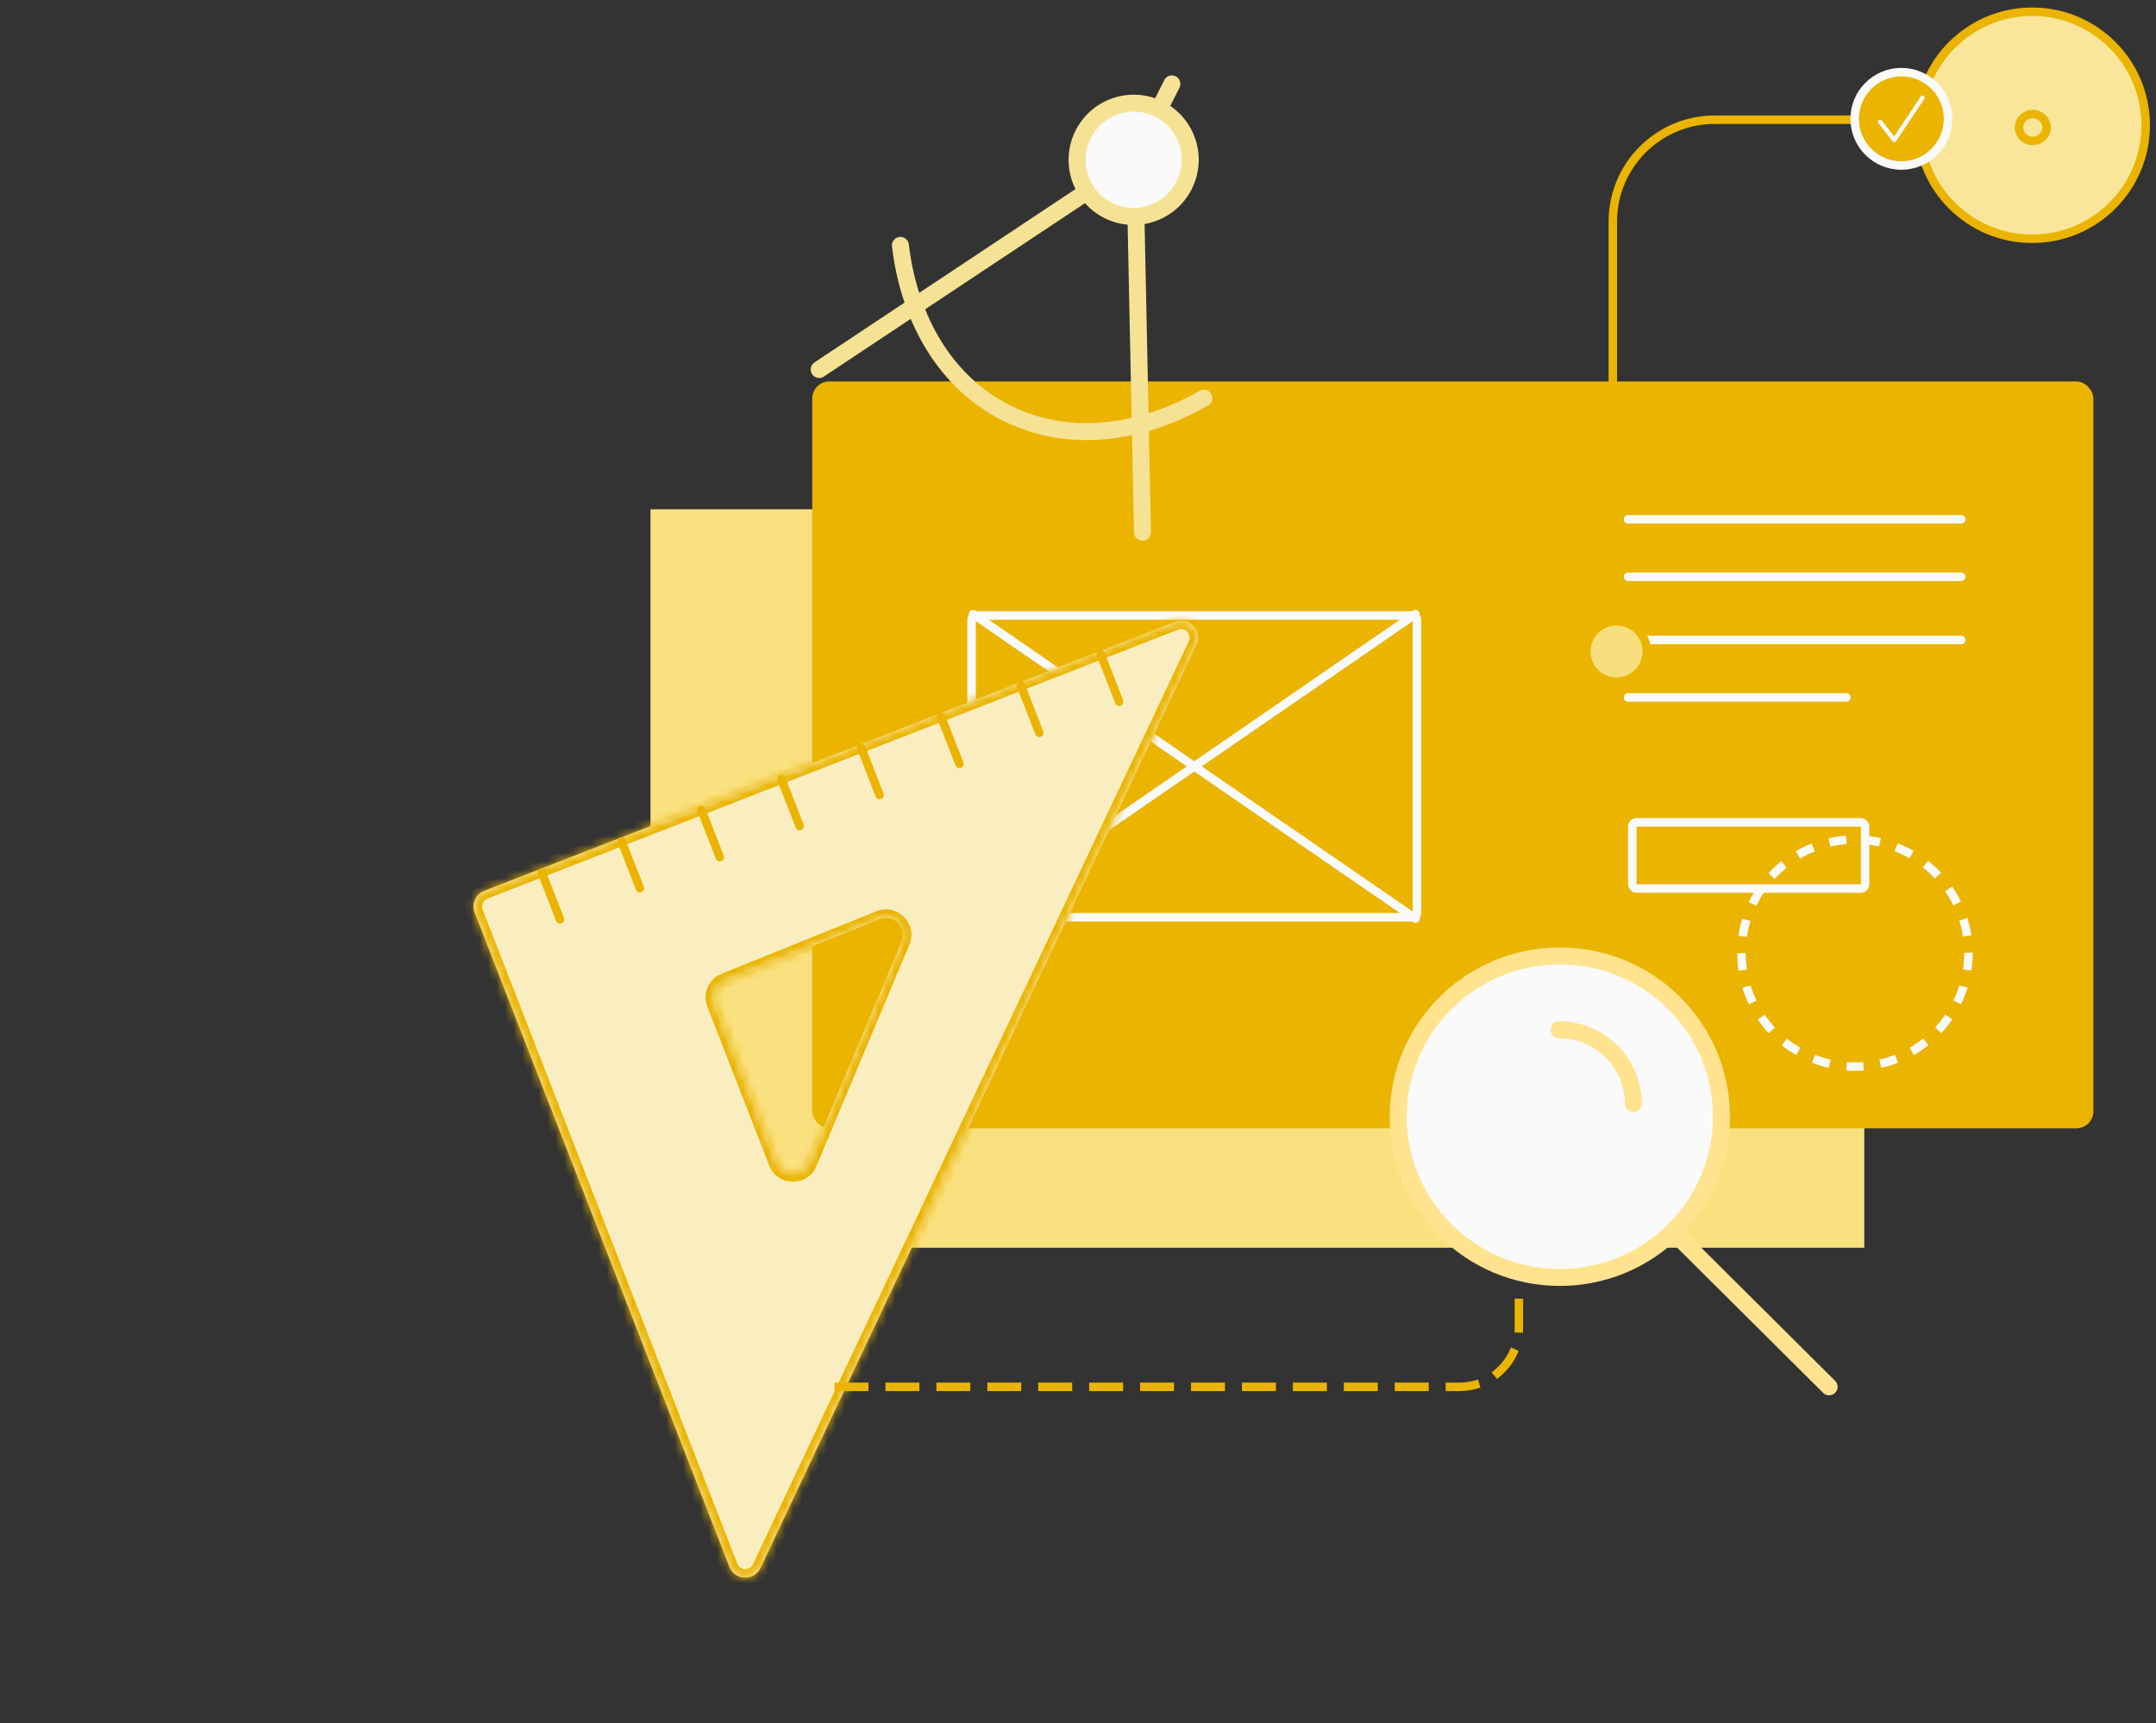
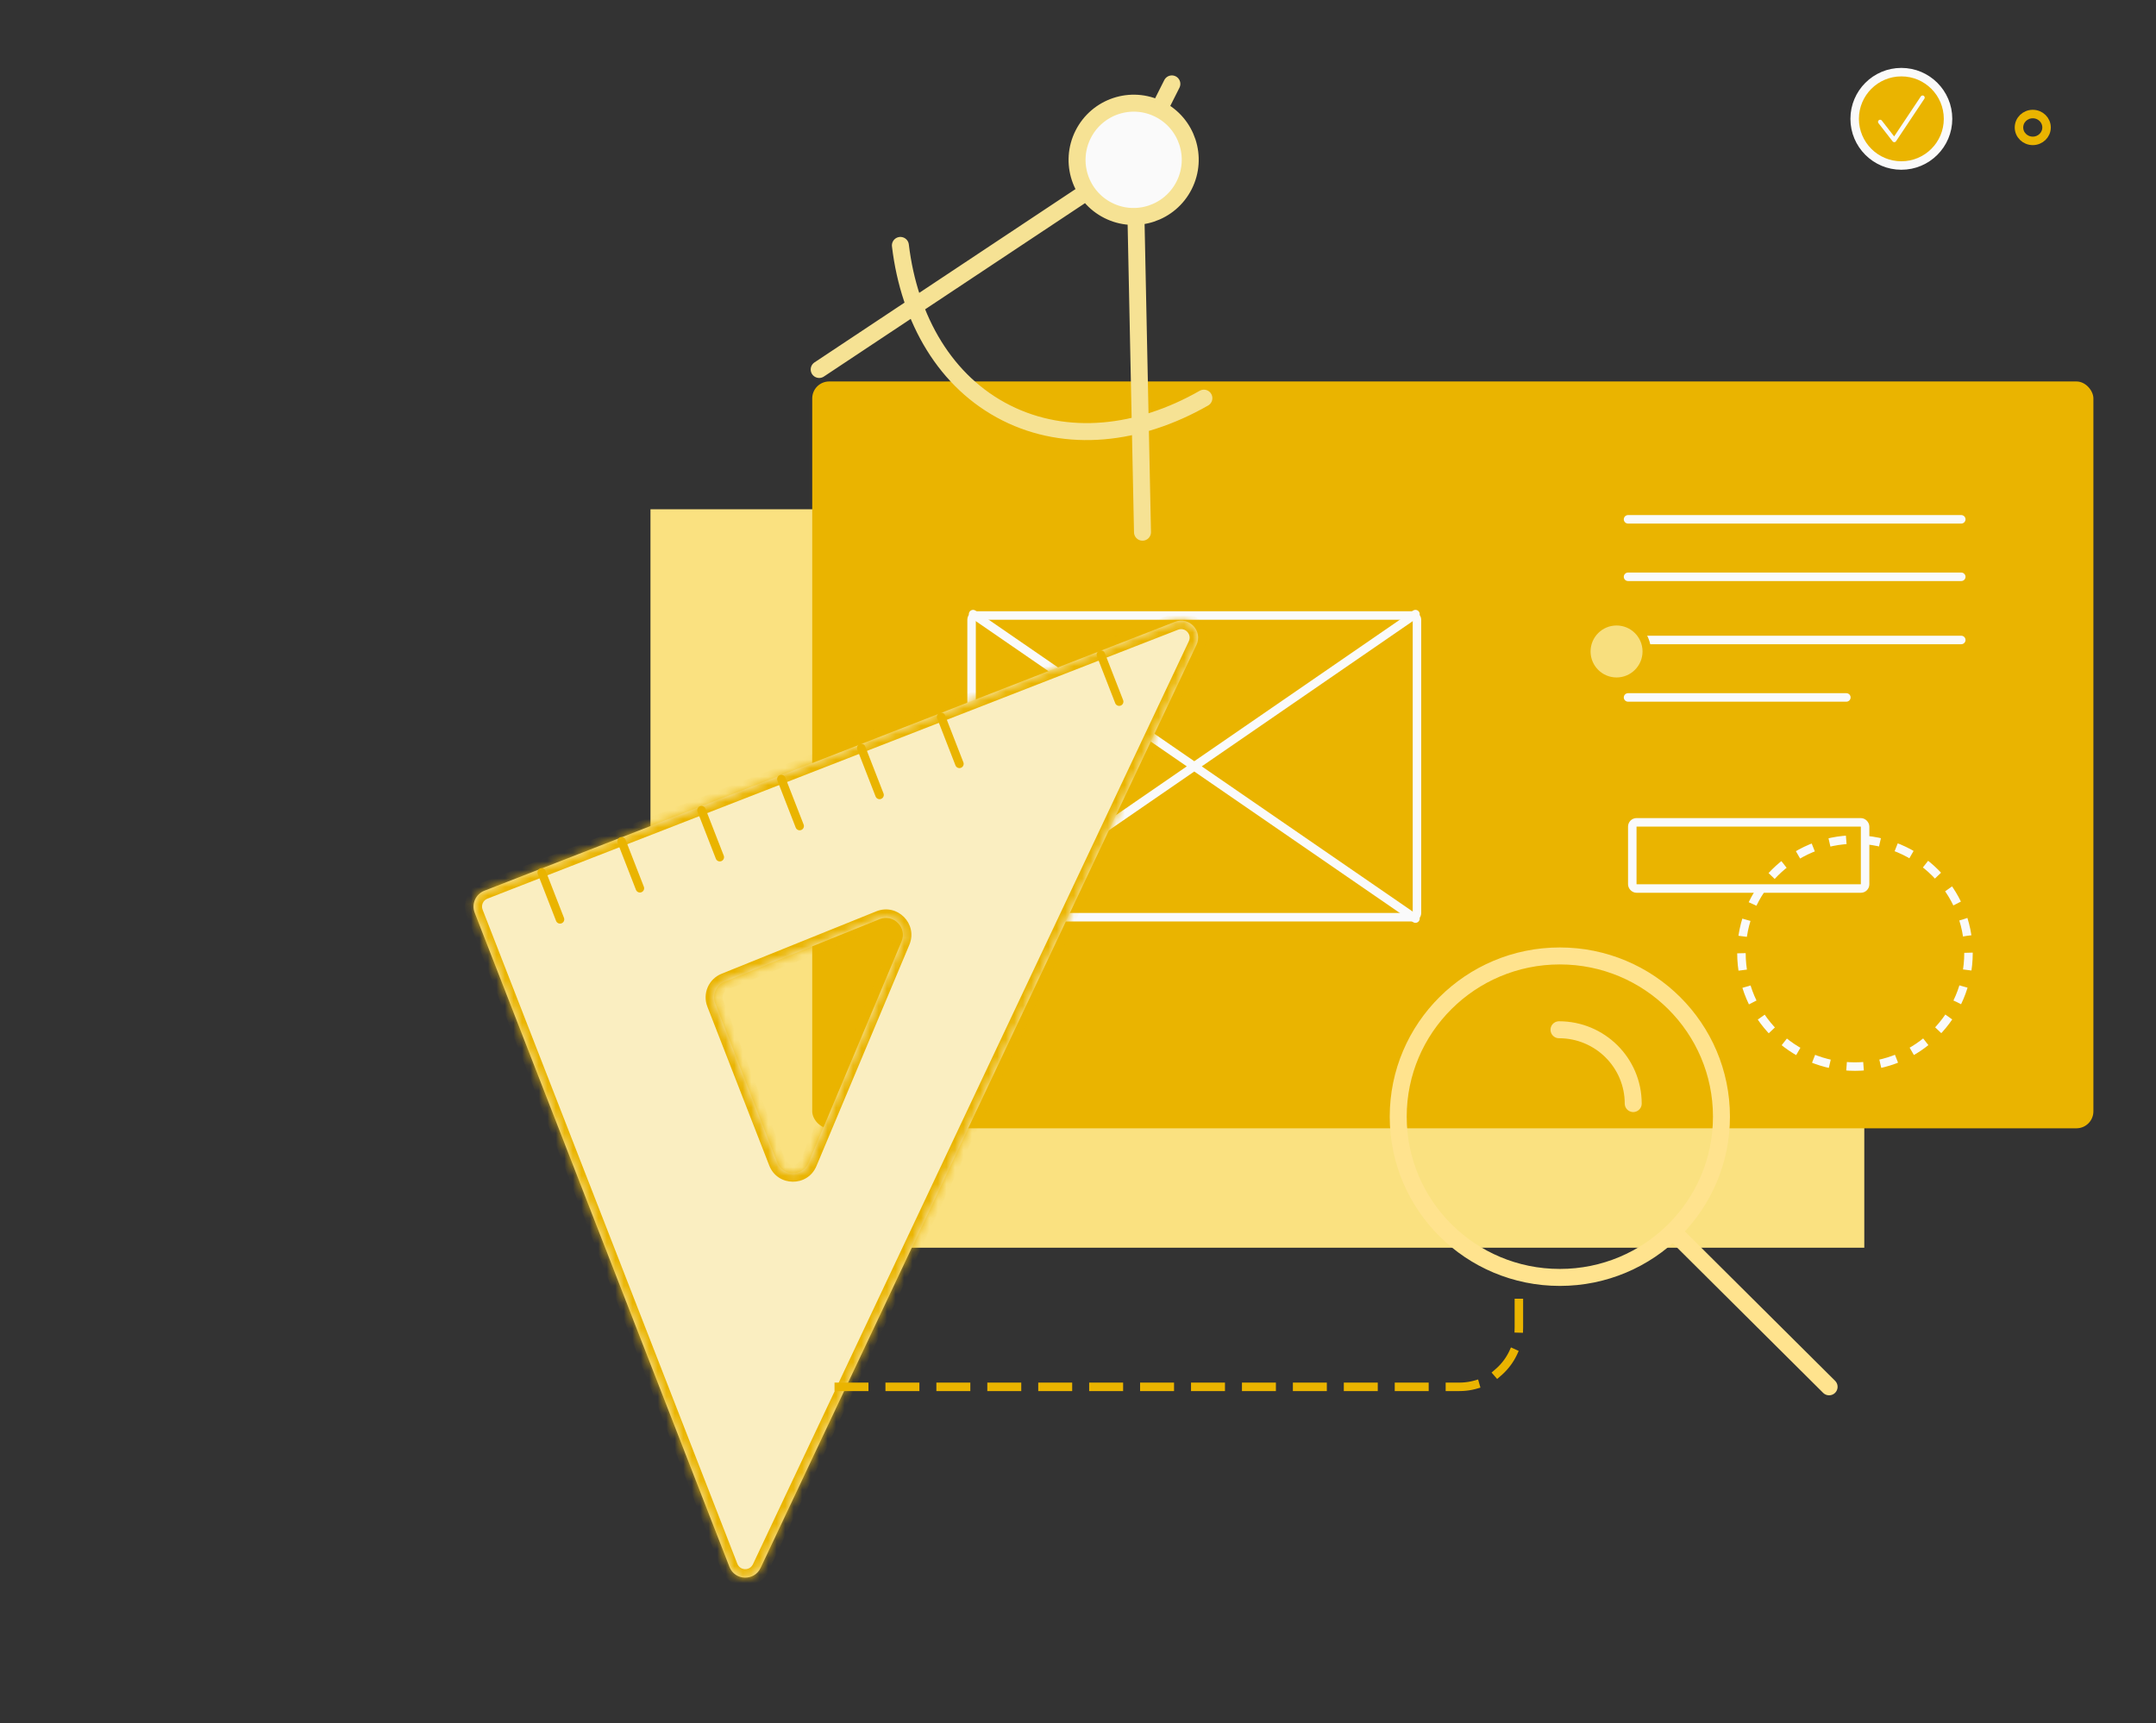
<svg xmlns="http://www.w3.org/2000/svg" width="254" height="203" viewBox="0 0 254 203" fill="none">
  <rect x="0" y="0" width="254" height="203" fill="#333333" stroke="none" />
  <rect x="76.633" y="60" width="143" height="87" fill="#FAE180" />
  <rect x="95.689" y="44.942" width="150.936" height="87.99" rx="2" fill="#EAB400" />
  <rect x="114.463" y="72.514" width="52.471" height="35.55" rx="0.5" stroke="#FAFAFA" />
  <path d="M114.64 108.226L166.757 72.353M166.757 108.226L114.64 72.353" stroke="#FAFAFA" stroke-linecap="round" />
  <mask id="path-5-inside-1_406_191" fill="white">
    <path fill-rule="evenodd" clip-rule="evenodd" d="M140.956 75.979C141.728 74.344 140.107 72.605 138.422 73.261L57.063 104.944C56.034 105.344 55.525 106.504 55.925 107.533L85.934 184.596C86.571 186.232 88.856 186.312 89.606 184.724L140.956 75.979ZM106.21 110.924C106.898 109.285 105.266 107.63 103.617 108.295L85.381 115.65C84.365 116.06 83.868 117.21 84.265 118.231L91.555 136.951C92.207 138.626 94.566 138.657 95.262 137L106.21 110.924Z" />
  </mask>
  <path fill-rule="evenodd" clip-rule="evenodd" d="M140.956 75.979C141.728 74.344 140.107 72.605 138.422 73.261L57.063 104.944C56.034 105.344 55.525 106.504 55.925 107.533L85.934 184.596C86.571 186.232 88.856 186.312 89.606 184.724L140.956 75.979ZM106.21 110.924C106.898 109.285 105.266 107.63 103.617 108.295L85.381 115.65C84.365 116.06 83.868 117.21 84.265 118.231L91.555 136.951C92.207 138.626 94.566 138.657 95.262 137L106.21 110.924Z" fill="#FAEEC1" />
  <path d="M91.555 136.951L90.623 137.314L91.555 136.951ZM95.262 137L96.184 137.387L95.262 137ZM103.617 108.295L103.991 109.222L103.617 108.295ZM85.381 115.65L85.007 114.723L85.381 115.65ZM84.265 118.231L85.197 117.868L84.265 118.231ZM138.422 73.261L138.785 74.193L138.422 73.261ZM57.063 104.944L56.7 104.012L57.063 104.944ZM57.426 105.875L138.785 74.193L138.059 72.33L56.7 104.012L57.426 105.875ZM86.866 184.233L56.857 107.17L54.993 107.896L85.002 184.959L86.866 184.233ZM140.052 75.552L88.702 184.297L90.51 185.151L141.86 76.406L140.052 75.552ZM85.755 116.578L103.991 109.222L103.243 107.367L85.007 114.723L85.755 116.578ZM92.487 136.588L85.197 117.868L83.333 118.594L90.623 137.314L92.487 136.588ZM105.288 110.537L94.34 136.613L96.184 137.387L107.132 111.311L105.288 110.537ZM90.623 137.314C91.601 139.827 95.141 139.873 96.184 137.387L94.34 136.613C93.992 137.441 92.813 137.426 92.487 136.588L90.623 137.314ZM103.991 109.222C104.816 108.89 105.632 109.717 105.288 110.537L107.132 111.311C108.164 108.852 105.716 106.37 103.243 107.367L103.991 109.222ZM85.007 114.723C83.483 115.337 82.737 117.063 83.333 118.594L85.197 117.868C84.998 117.358 85.247 116.782 85.755 116.578L85.007 114.723ZM85.002 184.959C85.958 187.413 89.386 187.532 90.51 185.151L88.702 184.297C88.327 185.091 87.184 185.051 86.866 184.233L85.002 184.959ZM138.785 74.193C139.627 73.865 140.438 74.735 140.052 75.552L141.86 76.406C143.018 73.954 140.586 71.346 138.059 72.33L138.785 74.193ZM56.7 104.012C55.157 104.613 54.392 106.352 54.993 107.896L56.857 107.17C56.657 106.656 56.911 106.076 57.426 105.875L56.7 104.012Z" fill="#EAB400" mask="url(#path-5-inside-1_406_191)" />
  <path d="M63.821 102.78L65.977 108.316" stroke="#EAB400" stroke-linecap="round" />
  <path d="M73.232 99.117L75.387 104.652" stroke="#EAB400" stroke-linecap="round" />
  <path d="M82.644 95.453L84.8 100.988" stroke="#EAB400" stroke-linecap="round" />
  <path d="M92.053 91.787L94.209 97.323" stroke="#EAB400" stroke-linecap="round" />
  <path d="M101.465 88.122L103.621 93.657" stroke="#EAB400" stroke-linecap="round" />
  <path d="M110.875 84.457L113.03 89.993" stroke="#EAB400" stroke-linecap="round" />
-   <path d="M120.284 80.794L122.439 86.33" stroke="#EAB400" stroke-linecap="round" />
  <path d="M129.694 77.128L131.85 82.664" stroke="#EAB400" stroke-linecap="round" />
  <path d="M191.801 61.184H231.058" stroke="#FAFAFA" stroke-linecap="round" />
  <path d="M191.801 67.956H231.058" stroke="#FAFAFA" stroke-linecap="round" />
  <path d="M191.801 75.399H231.058" stroke="#FAFAFA" stroke-linecap="round" />
  <path d="M191.801 82.169H217.521" stroke="#FAFAFA" stroke-linecap="round" />
  <rect x="192.301" y="96.884" width="27.427" height="7.799" rx="0.5" stroke="#FAFAFA" />
  <circle cx="218.535" cy="112.286" r="13.375" stroke="#FAFAFA" stroke-dasharray="2 2" />
-   <path d="M190.011 73.164V26.105C190.011 19.477 195.383 14.104 202.011 14.104H228.796" stroke="#EAB400" stroke-linecap="round" />
  <circle cx="190.447" cy="76.754" r="3.561" fill="#F8DF7E" stroke="#EAB400" />
-   <circle cx="239.412" cy="14.758" r="13.375" fill="#F9E69A" stroke="#EAB400" />
  <path d="M241.106 15.016C241.106 15.889 240.379 16.597 239.482 16.597C238.585 16.597 237.857 15.889 237.857 15.016C237.857 14.143 238.585 13.435 239.482 13.435C240.379 13.435 241.106 14.143 241.106 15.016Z" stroke="#EAB400" />
  <circle cx="224" cy="14" r="5.5" fill="#EAB400" stroke="#FAFAFA" />
  <path d="M221.5 14.357L223.167 16.5L226.5 11.5" stroke="#FAFAFA" stroke-width="0.5" stroke-linecap="round" stroke-linejoin="round" />
-   <path d="M202.806 131.563C202.806 142.022 194.281 150.501 183.765 150.501C173.25 150.501 164.725 142.022 164.725 131.563C164.725 121.104 173.25 112.625 183.765 112.625C194.281 112.625 202.806 121.104 202.806 131.563Z" fill="#FAFAFA" />
  <path d="M197.091 145.09L215.488 163.389M183.668 121.321C188.497 121.321 192.411 125.215 192.411 130.017M202.806 131.563C202.806 142.022 194.281 150.501 183.765 150.501C173.25 150.501 164.725 142.022 164.725 131.563C164.725 121.104 173.25 112.625 183.765 112.625C194.281 112.625 202.806 121.104 202.806 131.563Z" stroke="#FFE38E" stroke-width="2" stroke-linecap="round" />
  <path d="M139.508 21.825C137.85 25.118 133.842 26.447 130.555 24.792C127.268 23.138 125.947 19.127 127.605 15.834C129.263 12.541 133.271 11.212 136.558 12.866C139.844 14.521 141.165 18.532 139.508 21.825Z" fill="#FAFAFA" />
  <path d="M96.509 43.53L127.88 22.698M133.831 25.694L134.598 62.701M106.076 28.914C107.126 37.69 111.428 45.06 118.551 48.645C125.673 52.23 134.155 51.294 141.83 46.909M136.558 12.866C133.271 11.212 129.263 12.541 127.605 15.834C125.947 19.127 127.268 23.138 130.555 24.792C133.842 26.447 137.85 25.118 139.508 21.825C141.165 18.532 139.844 14.521 136.558 12.866ZM136.558 12.866L138.058 9.885" stroke="#F6E294" stroke-width="2" stroke-linecap="round" stroke-linejoin="round" />
  <path d="M98.815 163.391H171.94C175.806 163.391 178.94 160.257 178.94 156.391V150.87" stroke="#EAB400" stroke-linecap="square" stroke-linejoin="round" stroke-dasharray="3 3" />
</svg>